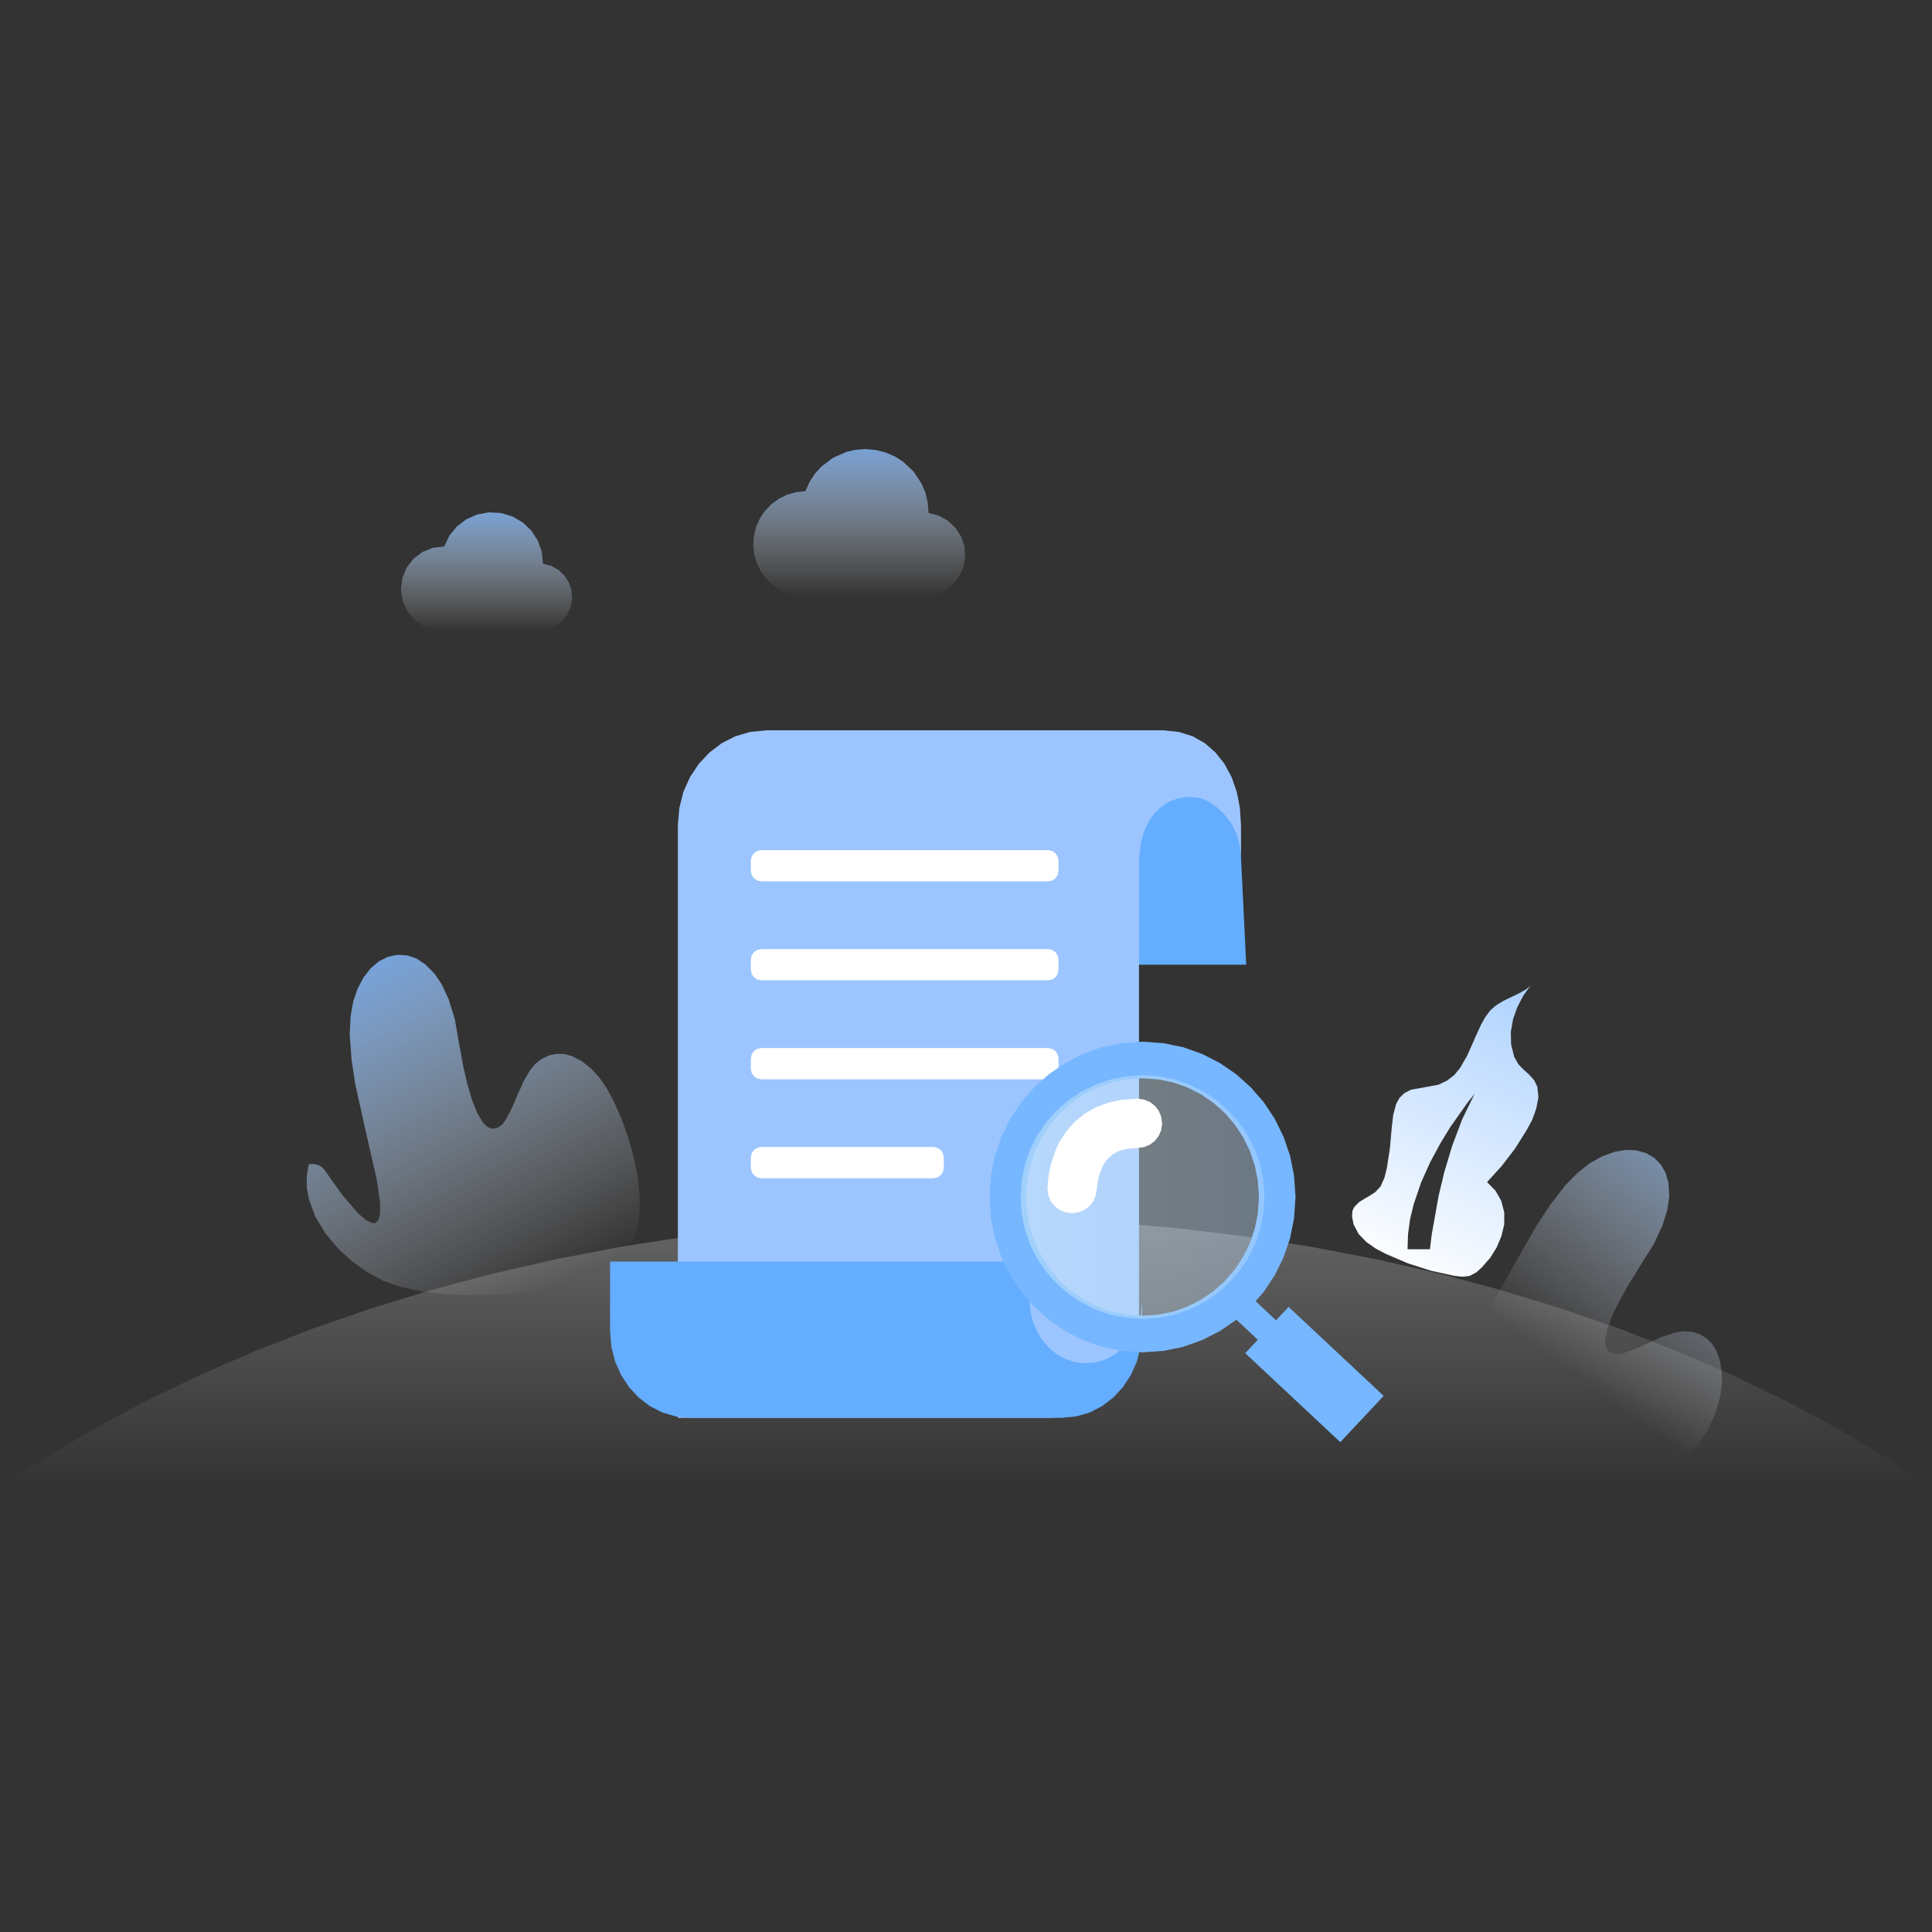
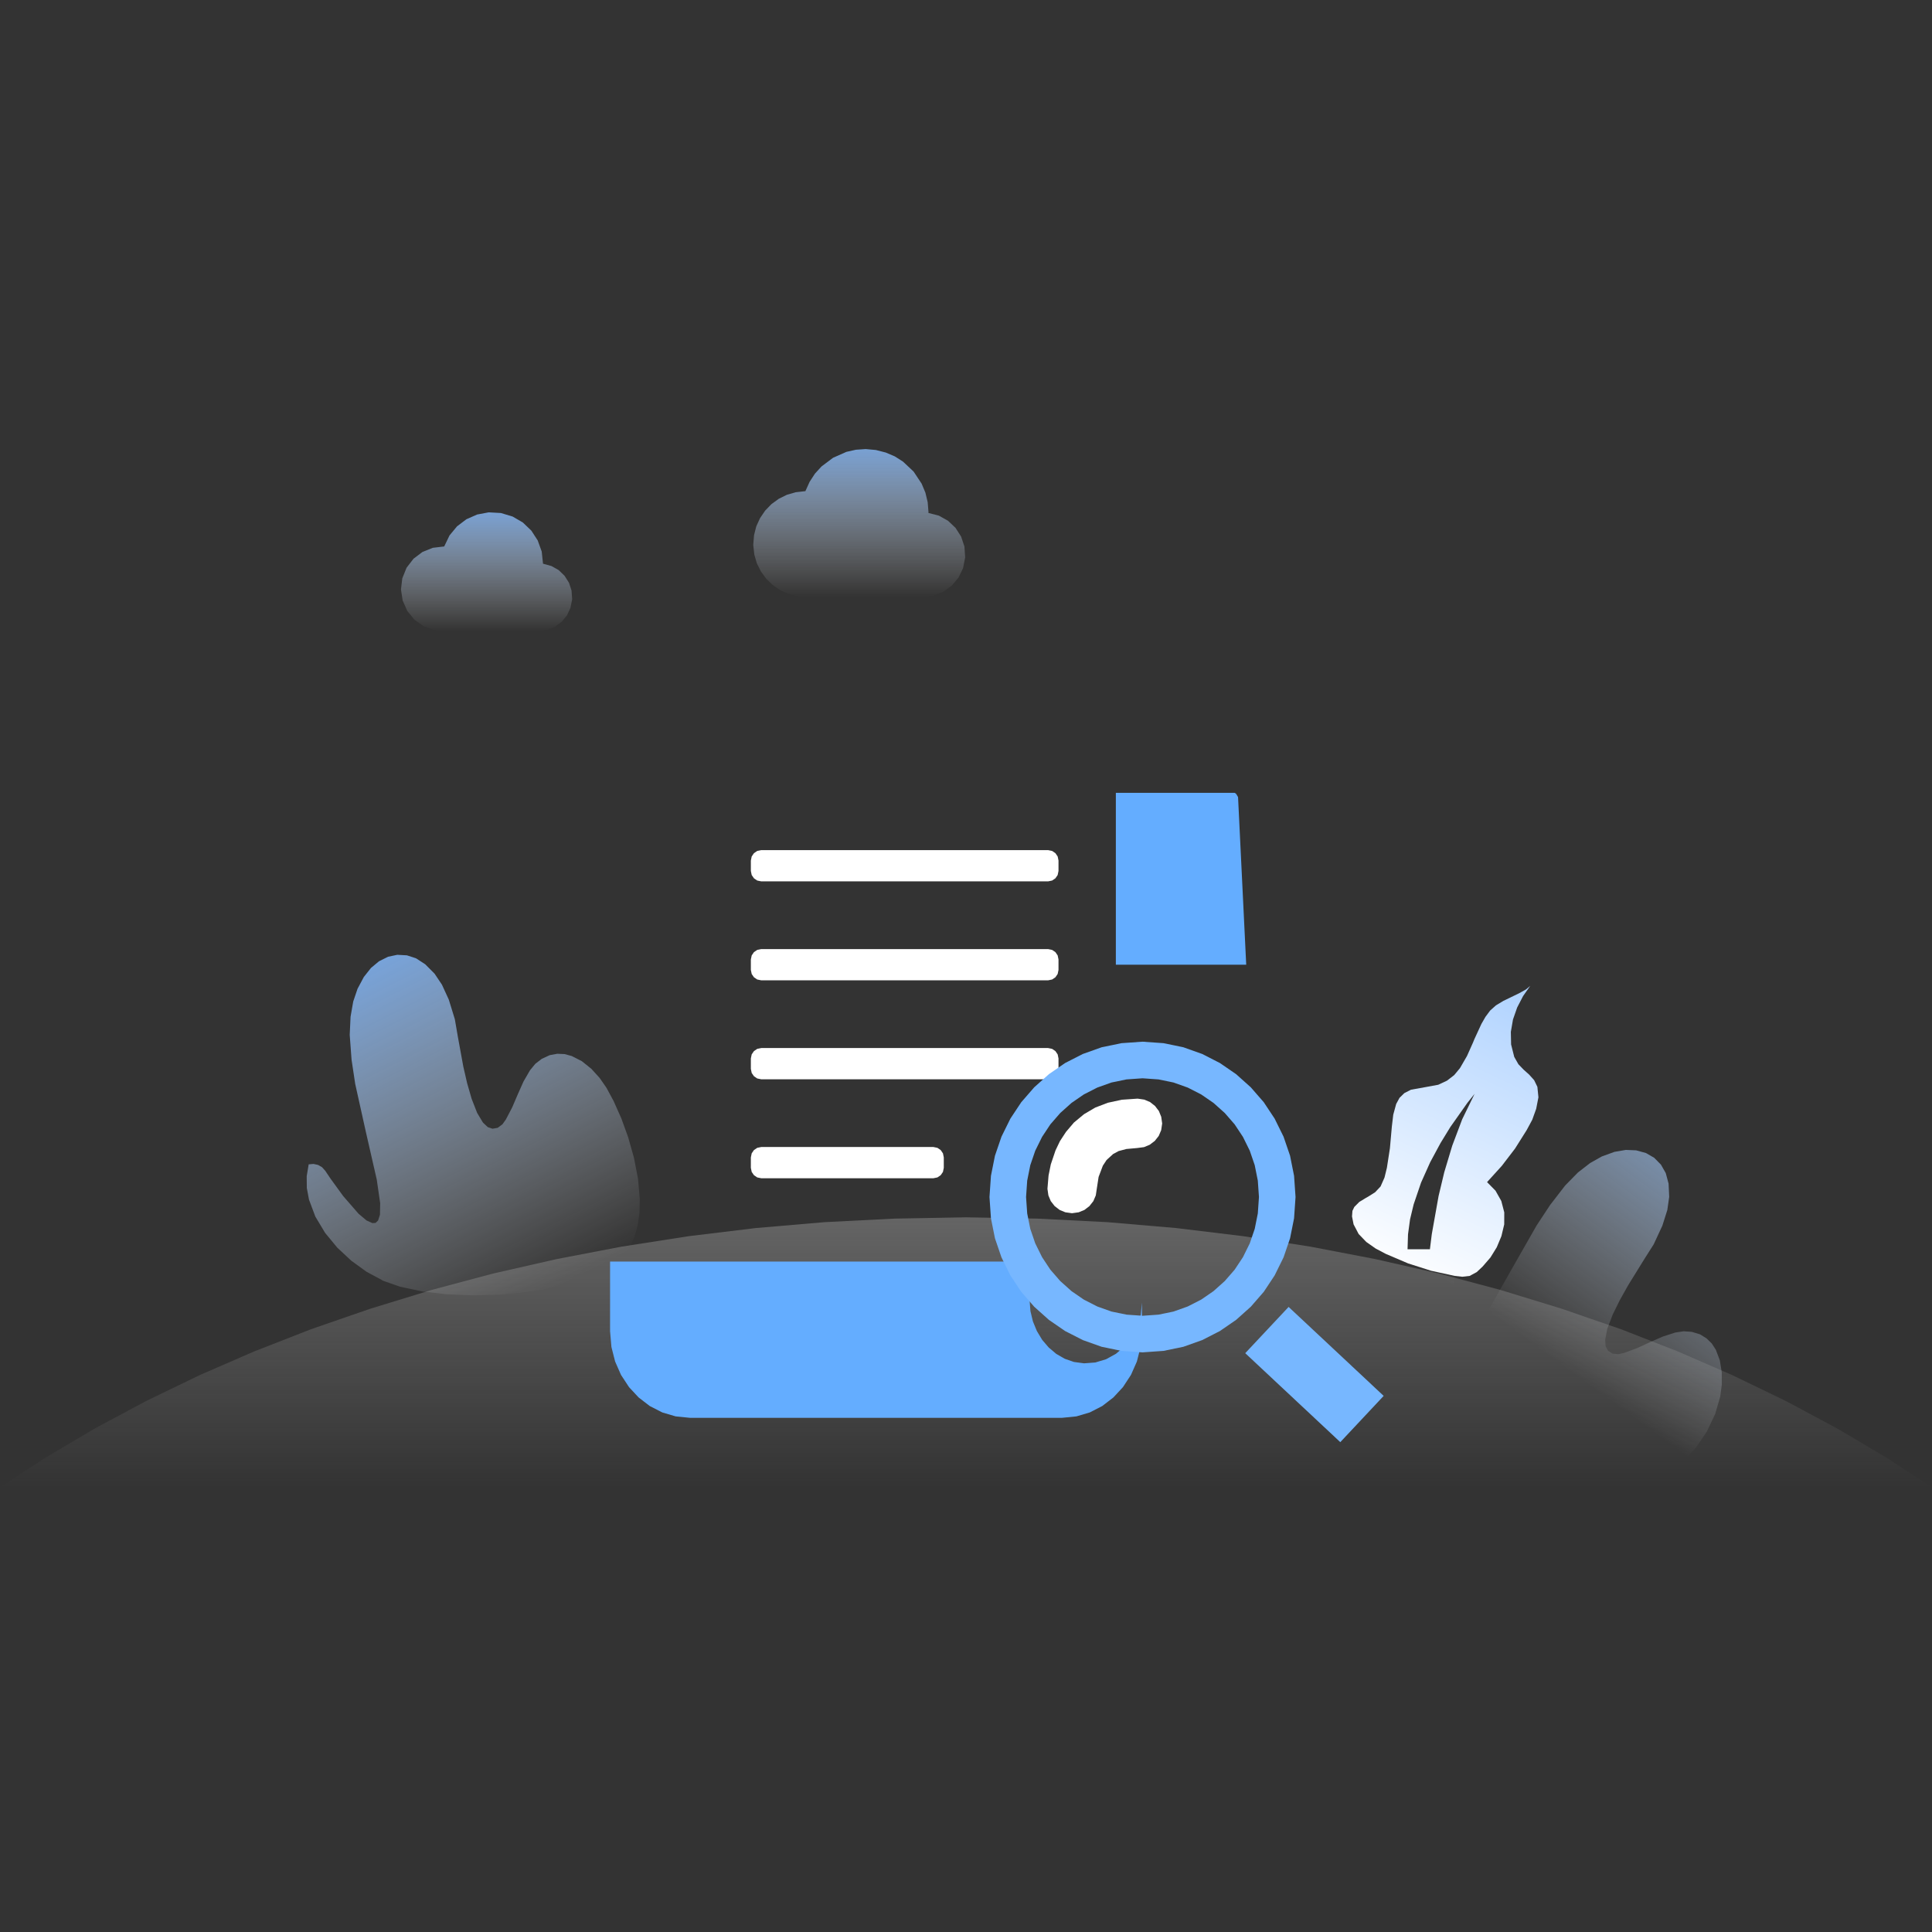
<svg xmlns="http://www.w3.org/2000/svg" xmlns:xlink="http://www.w3.org/1999/xlink" version="1.1" viewBox="0 0 1024 1024" height="1024px" width="1024px">
  <rect x="0" y="0" width="1024" height="1024" fill="#333333" stroke="none" />
  <title>暂无工单</title>
  <defs>
    <rect rx="22.141" height="1024" width="1024" y="0" x="0" id="path-1" />
    <linearGradient id="linearGradient-3" y2="64.884%" x2="50%" y1="-33.718%" x1="115.913%">
      <stop offset="0%" stop-color="#6CADFF" />
      <stop offset="100%" stop-opacity="0" stop-color="#FFFFFF" />
    </linearGradient>
    <linearGradient id="linearGradient-4" y2="100%" x2="70.498%" y1="-20.569%" x1="10.503%">
      <stop offset="0%" stop-color="#6CADFF" />
      <stop offset="100%" stop-opacity="0" stop-color="#FFFFFF" />
    </linearGradient>
    <linearGradient id="linearGradient-5" y2="104.736%" x2="38.802%" y1="-97.78%" x1="100.192%">
      <stop offset="0%" stop-color="#6CADFF" />
      <stop offset="100%" stop-color="#FFFFFF" />
    </linearGradient>
    <linearGradient id="linearGradient-6" y2="100%" x2="50%" y1="-27.901%" x1="50%">
      <stop offset="0%" stop-color="#6CADFF" />
      <stop offset="100%" stop-opacity="0" stop-color="#FFFFFF" />
    </linearGradient>
    <linearGradient id="linearGradient-7" y2="100%" x2="50%" y1="-27.901%" x1="50%">
      <stop offset="0%" stop-color="#6CADFF" />
      <stop offset="100%" stop-opacity="0" stop-color="#FFFFFF" />
    </linearGradient>
    <linearGradient id="linearGradient-8" y2="100%" x2="50%" y1="-221.157%" x1="50%">
      <stop offset="0%" stop-color="#D2D2D2" />
      <stop offset="100%" stop-opacity="0" stop-color="#D2D2D2" />
    </linearGradient>
    <linearGradient id="linearGradient-9" y2="50%" x2="99.974%" y1="50%" x1="0%">
      <stop offset="0%" stop-color="#DFF6F4" />
      <stop offset="100%" stop-color="#C1DEFF" />
    </linearGradient>
  </defs>
  <g fill-rule="evenodd" fill="none" stroke-width="1" stroke="none" id="暂无工单">
    <g>
      <mask fill="white" id="mask-2">
        <use xlink:href="#path-1" />
      </mask>
      <g id="蒙版" />
      <g mask="url(#mask-2)" id="编组-3">
        <g transform="translate(0, 238.011)">
          <g id="编组-2">
            <g fill-rule="nonzero" transform="translate(162.56, 0)" id="编组">
              <polygon points="592.451 498.101 589.356 489.432 587.255 479.632 586.398 469.501 586.868 459.341 588.001 452.661 589.853 446.422 592.368 440.542 595.712 435.158 599.857 430.52 604.887 426.518 606.933 428.091 608.342 430.134 609.061 432.508 609.033 435.075 608.287 439.989 607.071 451.308 606.794 463.814 607.541 469.252 608.895 472.372 610.249 473.448 612.073 473.393 614.864 471.792 619.037 467.32 626.085 456.884 638.964 434.137 651.87 411.527 659 400.706 667.015 390.326 673.758 383.452 680.225 378.427 686.471 374.921 693.159 372.492 699.157 371.471 704.629 371.691 709.852 373.127 714.191 375.639 717.784 379.283 720.326 383.755 721.819 389.332 722.15 396.344 721.156 403.328 718.53 411.61 713.942 421.493 708.885 429.471 700.4 443.192 696.006 451.032 692.22 458.706 689.346 466.271 688.212 472.096 688.461 475.602 689.76 477.92 692.109 479.439 695.232 479.715 698.3 479.052 705.071 476.54 711.925 473.393 718.779 470.384 725.384 468.258 729.806 467.596 734.145 467.899 738.511 469.225 741.966 471.378 744.702 474.056 746.858 477.368 748.986 483 750.008 489.35 750.036 495.865 749.207 502.159 746.526 511.407 742.104 520.738 736.218 529.406 728.866 537.164 723.284 541.608 717.203 545.252 710.571 548.123 703.606 550.001 696.2 550.746 688.212 550.359 675.555 548.096 661.239 544.396 646.923 539.538 632.856 533.464 623.763 528.689 615.583 523.526 608.204 517.977 601.543 511.683 596.375 505.14 592.534 498.349" fill="url(#linearGradient-3)" id="路径" />
              <polygon points="39.908 440.459 31.782 436.097 23.657 430.217 16.223 423.288 9.756 415.447 4.588 406.834 1.216 397.835 0.055 391.623 0 385.412 1.05 379.117 3.593 378.897 5.997 379.421 8.125 380.636 9.839 382.541 12.602 386.654 19.291 395.875 27.499 405.316 31.699 408.849 34.795 410.257 36.508 410.147 37.835 408.877 38.83 405.84 38.94 399.712 37.144 387.261 31.34 361.864 25.702 336.466 23.768 323.601 22.8 310.488 23.243 300.881 24.652 292.82 26.946 286.057 30.29 279.79 34.076 275.014 38.277 271.508 43.113 269.079 48.005 268.057 53.118 268.333 57.982 269.935 62.819 273.082 67.766 278.051 71.69 283.903 75.31 291.799 78.516 302.206 80.119 311.51 83.021 327.383 85.039 336.134 87.415 344.361 90.345 351.87 93.413 356.977 95.955 359.379 98.47 360.235 101.206 359.765 103.749 357.888 105.573 355.321 108.917 348.916 111.874 342.015 114.914 335.196 118.369 329.233 121.215 325.782 124.642 323.16 128.788 321.255 132.795 320.509 136.637 320.675 140.45 321.696 145.812 324.429 150.842 328.46 155.236 333.291 158.857 338.509 162.67 345.576 166.788 354.824 170.381 364.762 173.449 375.639 175.604 386.764 176.544 397.641 176.378 404.874 175.411 411.5 173.698 417.628 171.044 423.315 167.396 428.174 162.643 432.315 157.032 435.628 150.344 438.692 142.44 441.425 130.059 444.572 116.296 446.836 102.173 448.161 87.996 448.547 74.039 447.968 61.354 446.505 49.442 443.965 40.156 440.707" fill="url(#linearGradient-4)" id="路径" />
              <path fill="url(#linearGradient-5)" id="形状结合" d="M648.498,284.511 L644.712,289.921 L641.589,295.94 L639.351,302.344 L638.217,308.915 L638.356,315.568 L640.014,322.166 L642.225,326.058 L644.988,328.929 L647.946,331.579 L650.571,334.506 L652.285,338.039 L652.837,343.588 L651.649,349.689 L649.576,355.459 L646.619,360.953 L640.428,370.78 L633.409,379.946 L625.615,388.531 L630.092,393.086 L633.16,398.525 L634.735,404.571 L634.708,410.948 L633.215,417.187 L630.755,423.067 L627.411,428.478 L623.211,433.336 L620.115,436.235 L616.384,438.25 L612.46,438.692 L608.535,438.25 L595.961,435.517 L583.773,431.625 L571.944,426.573 L566.555,423.729 L561.608,420.251 L557.546,416.027 L554.865,410.92 L554.036,406.724 L554.257,403.77 L555.252,401.699 L557.877,399.049 L561.415,396.896 L562.686,396.178 L566.306,393.887 L569.181,390.823 L571.253,386.13 L572.525,380.94 L574.128,370.56 L575.15,359.075 L575.896,352.781 L577.444,347.122 L579.213,343.864 L581.783,341.352 L585.293,339.558 L592.534,338.26 L599.747,336.935 L604.39,334.754 L608.176,331.828 L611.244,328.129 L614.975,321.696 L618.181,314.519 L618.899,312.752 L622.63,304.663 L624.786,300.909 L627.273,297.568 L630.313,294.863 L634.293,292.461 L642.612,288.431 L646.287,286.388 L648.498,284.511 Z M619.01,341.739 L615.196,346.514 L606.159,359.324 L600.935,367.854 L595.463,378.013 L590.627,388.807 L586.702,400.347 L584.795,408.27 L583.718,416.193 L583.469,424.116 L595.325,424.116 L596.32,416.11 L599.913,395.93 L602.925,383.314 L607.154,369.234 L612.432,355.238 L619.01,341.739 Z" />
              <polygon points="125.25 60.761 125.25 60.761 124.559 54.302 122.431 48.421 119.059 43.231 114.555 38.925 109.165 35.778 102.947 33.901 96.453 33.542 90.317 34.701 84.624 37.213 79.677 40.968 75.697 45.771 72.878 51.624 66.826 52.342 61.354 54.55 56.628 58.111 52.925 62.915 50.658 68.546 49.967 74.399 50.852 80.252 53.311 85.8 57.153 90.493 61.989 93.889 67.544 95.932 73.569 96.456 123.012 96.456 127.627 95.766 131.634 94.138 135.172 91.515 137.963 88.119 139.787 84.199 140.699 79.644 140.367 74.979 139.013 70.865 136.664 67.166 133.514 64.129 129.727 62.004" fill="url(#linearGradient-6)" id="路径" />
              <polygon points="329.569 33.707 329.569 33.542 329.127 28.131 327.911 23.079 325.921 18.331 321.665 11.926 316.055 6.653 311.716 3.892 306.935 1.85 301.656 0.497 296.267 0 291.071 0.359 286.041 1.491 278.994 4.61 272.858 9.221 269.376 13.03 266.557 17.364 264.319 22.306 259.206 22.886 254.508 24.238 250.196 26.364 246.299 29.207 243.011 32.603 240.302 36.578 238.285 40.968 237.096 45.661 236.682 50.796 237.235 55.903 238.589 60.568 240.744 64.875 243.591 68.767 246.99 72.052 250.97 74.786 255.364 76.773 260.063 77.988 265.203 78.374 326.612 78.374 332.361 77.657 337.501 75.586 341.951 72.329 345.488 68.105 347.892 63.108 348.998 57.421 348.611 51.651 346.842 46.379 343.885 41.768 339.878 37.986 335.041 35.281 329.403 33.845" fill="url(#linearGradient-7)" id="路径" />
            </g>
            <polygon points="1024 550.359 999.597 534.403 973.839 519.164 946.672 504.616 918.04 490.785 889.16 478.224 859.119 466.491 827.834 455.67 795.305 445.704 762.694 437.008 729.115 429.361 694.541 422.735 658.917 417.187 623.349 412.88 587.034 409.761 549.945 407.883 512 407.193 474.055 407.883 436.966 409.761 400.624 412.88 365.083 417.187 329.459 422.735 294.885 429.361 261.306 437.008 228.695 445.704 196.166 455.67 164.881 466.491 134.84 478.224 105.932 490.785 77.328 504.616 50.161 519.164 24.403 534.403 0 550.359" fill-rule="nonzero" fill="url(#linearGradient-8)" id="路径" />
          </g>
          <g transform="translate(323.351, 149.074)" id="编组">
            <polygon points="268.105 33.128 330.979 33.128 331.697 33.514 332.222 34.315 332.83 35.364 332.913 36.827 337.169 124.228 268.077 124.228 268.077 33.155" fill-rule="nonzero" fill="#64ADFF" id="路径" />
-             <polygon points="35.928 50.299 35.928 364.403 233.531 364.403 242.043 363.548 249.892 361.256 257.161 357.529 263.683 352.56 269.266 346.597 273.964 339.502 277.419 331.745 279.547 323.325 280.348 314.105 280.348 68.602 281.177 59.989 283.499 52.286 285.903 47.593 288.888 43.59 292.453 40.278 296.543 37.683 301.159 36.026 306.465 35.308 312.103 35.778 316.746 37.434 320.974 40.222 325.341 44.308 329.21 49.222 332.057 54.799 333.798 60.872 334.406 67.277 334.406 50.299 333.798 41.023 332.139 32.603 329.459 24.901 325.617 17.751 320.919 11.788 315.309 6.874 308.869 3.175 301.546 0.883 293.116 0 82.745 0 74.233 0.856 66.384 3.147 59.115 6.874 52.593 11.843 47.01 17.806 42.312 24.901 38.857 32.658 36.729 41.078" fill-rule="nonzero" fill="#9CC5FF" id="路径" />
            <polygon points="251.219 335.5 245.857 334.782 240.993 333.098 236.488 330.503 232.481 327.107 229.054 323.104 226.207 318.384 224.107 313.276 222.808 307.838 222.338 301.985 222.338 281.584 0 281.584 0 318.439 0.719 326.859 2.681 334.561 5.804 341.656 10.06 348.143 15.117 353.582 21.032 358.137 27.664 361.532 34.767 363.63 42.478 364.403 239.418 364.403 247.156 363.63 254.259 361.532 260.864 358.137 266.778 353.582 271.836 348.116 276.092 341.628 279.215 334.561 281.177 326.859 281.896 318.439 281.896 303.283 281.288 309.743 279.547 315.844 276.7 321.476 272.858 326.417 268.133 330.448 262.882 333.346 257.188 335.058" fill-rule="nonzero" fill="#64ADFF" id="路径" />
            <polygon points="80.147 63.495 232.149 63.495 234.305 63.936 236.046 65.123 237.235 66.862 237.677 69.016 237.677 74.537 237.235 76.69 236.046 78.43 234.305 79.617 232.149 80.058 80.147 80.058 77.991 79.617 76.25 78.43 75.062 76.69 74.619 74.537 74.619 69.016 75.062 66.862 76.25 65.123 77.991 63.936" fill-rule="nonzero" fill="#FFFFFF" id="矩形" />
            <polygon points="80.147 115.947 232.149 115.947 234.305 116.388 236.046 117.575 237.235 119.314 237.677 121.468 237.677 126.989 237.235 129.142 236.046 130.882 234.305 132.069 232.149 132.51 80.147 132.51 77.991 132.069 76.25 130.882 75.062 129.142 74.619 126.989 74.619 121.468 75.062 119.314 76.25 117.575 77.991 116.388" fill-rule="nonzero" fill="#FFFFFF" id="矩形" />
            <polygon points="80.147 168.399 232.149 168.399 234.305 168.84 236.046 170.027 237.235 171.766 237.677 173.92 237.677 179.441 237.235 181.594 236.046 183.334 234.305 184.521 232.149 184.962 80.147 184.962 77.991 184.521 76.25 183.334 75.062 181.594 74.619 179.441 74.619 173.92 75.062 171.766 76.25 170.027 77.991 168.84" fill-rule="nonzero" fill="#FFFFFF" id="矩形" />
            <polygon points="80.147 220.851 171.348 220.851 173.504 221.292 175.245 222.479 176.434 224.218 176.876 226.372 176.876 231.893 176.434 234.046 175.245 235.786 173.504 236.973 171.348 237.414 80.147 237.414 77.991 236.973 76.25 235.786 75.062 234.046 74.619 231.893 74.619 226.372 75.062 224.218 76.25 222.479 77.991 221.292" fill-rule="nonzero" fill="#FFFFFF" id="矩形" />
          </g>
          <g transform="translate(534.14, 323.805)" id="编组">
            <polygon points="142.827 72.632 142.136 82.626 140.257 92.012 137.217 100.901 133.044 109.349 127.959 117.023 121.906 123.98 115.025 130.136 107.48 135.326 99.216 139.55 90.455 142.669 81.225 144.574 71.414 145.264 61.603 144.574 52.372 142.669 43.611 139.55 35.348 135.326 27.803 130.136 20.921 123.98 14.869 117.023 9.783 109.349 5.61 100.901 2.57 92.012 0.691 82.626 0 72.632 0.691 62.666 2.57 53.253 5.61 44.363 9.783 35.916 14.869 28.241 20.921 21.284 27.803 15.128 35.348 9.938 43.611 5.715 52.372 2.595 61.603 0.69 71.414 0 81.225 0.69 90.455 2.595 99.216 5.715 107.48 9.938 115.025 15.128 121.906 21.284 127.959 28.241 133.044 35.916 137.217 44.363 140.257 53.253 142.136 62.666" stroke-width="19.346" stroke="#77B7FF" id="椭圆形" />
-             <polygon points="136.029 72.632 135.42 81.494 133.735 89.859 130.971 97.754 127.185 105.263 122.569 112.082 117.097 118.293 110.907 123.731 104.08 128.342 96.563 132.124 88.659 134.884 80.285 136.568 71.414 137.176 62.542 136.568 54.168 134.884 46.264 132.124 38.747 128.342 31.921 123.731 25.73 118.293 20.258 112.082 15.642 105.263 11.856 97.754 9.093 89.859 7.407 81.494 6.799 72.632 7.407 63.771 9.093 55.433 11.856 47.51 15.642 40.029 20.258 33.21 25.73 26.999 31.921 21.533 38.747 16.923 46.264 13.168 54.168 10.408 62.542 8.696 71.414 8.089 80.285 8.696 88.659 10.408 96.563 13.168 104.08 16.923 110.907 21.533 117.097 26.999 122.569 33.21 127.185 40.029 130.971 47.51 133.735 55.433 135.42 63.771" fill-rule="nonzero" fill="url(#linearGradient-9)" fill-opacity="0.4" id="椭圆形" />
            <polygon points="34.049 81.218 34.049 81.218 30.511 80.721 27.499 79.479 24.846 77.436 22.8 74.813 21.529 71.776 21.032 68.27 21.612 61.258 22.8 55.351 25.315 47.897 27.664 42.983 30.87 38.097 35.071 33.155 40.433 28.711 46.402 25.205 53.035 22.665 60.469 21.064 68.816 20.484 72.381 21.008 75.421 22.306 78.046 24.376 80.092 27.054 81.335 30.118 81.833 33.652 81.308 37.213 80.009 40.25 77.936 42.873 75.255 44.915 72.215 46.185 68.65 46.655 62.846 47.179 58.728 48.283 55.854 49.829 52.372 53.004 50.382 56.041 48.143 61.976 47.176 68.27 46.651 71.776 45.352 74.813 43.279 77.436 40.626 79.479 37.586 80.721" fill-rule="nonzero" fill="#FFFFFF" id="路径" />
            <polygon points="125.858 155.396 148.852 130.882 199.234 178.033 176.24 202.548" fill-rule="nonzero" fill="#77B7FF" id="矩形" />
-             <polygon points="118.396 135.05 128.069 124.753 146.752 142.255 137.106 152.552" fill-rule="nonzero" fill="#77B7FF" id="矩形" />
          </g>
        </g>
      </g>
    </g>
  </g>
</svg>